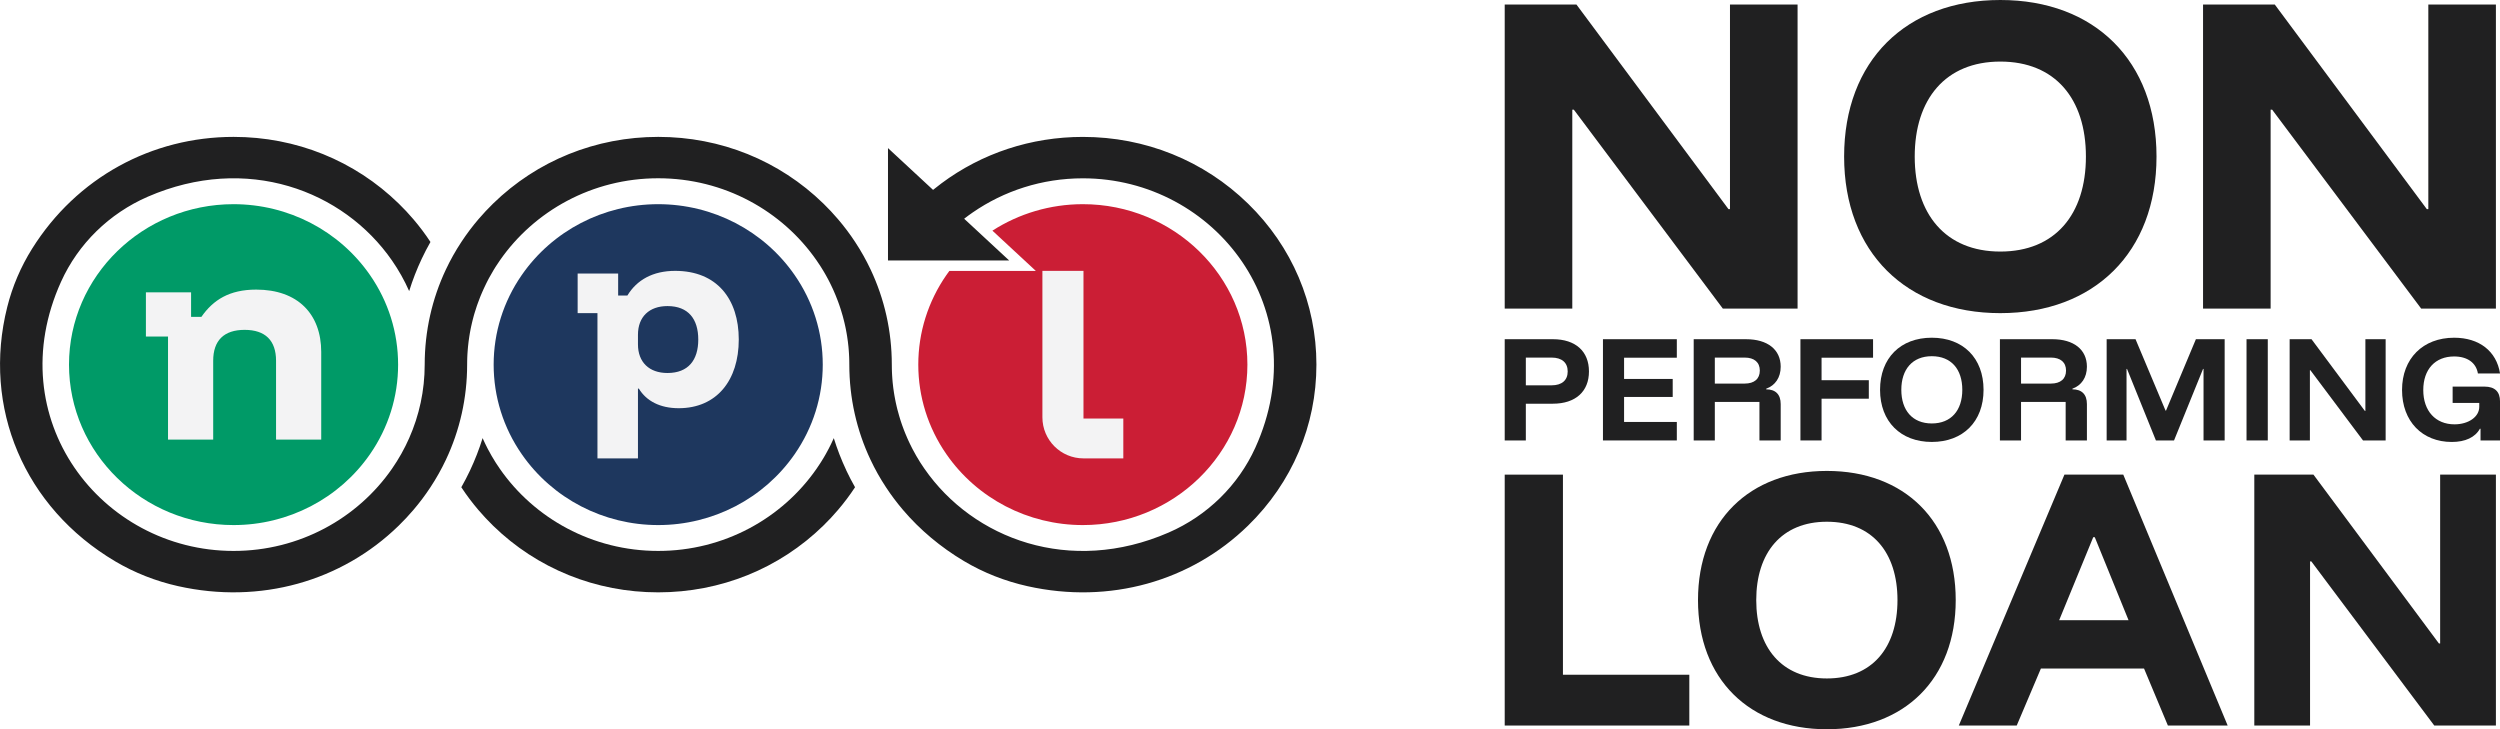
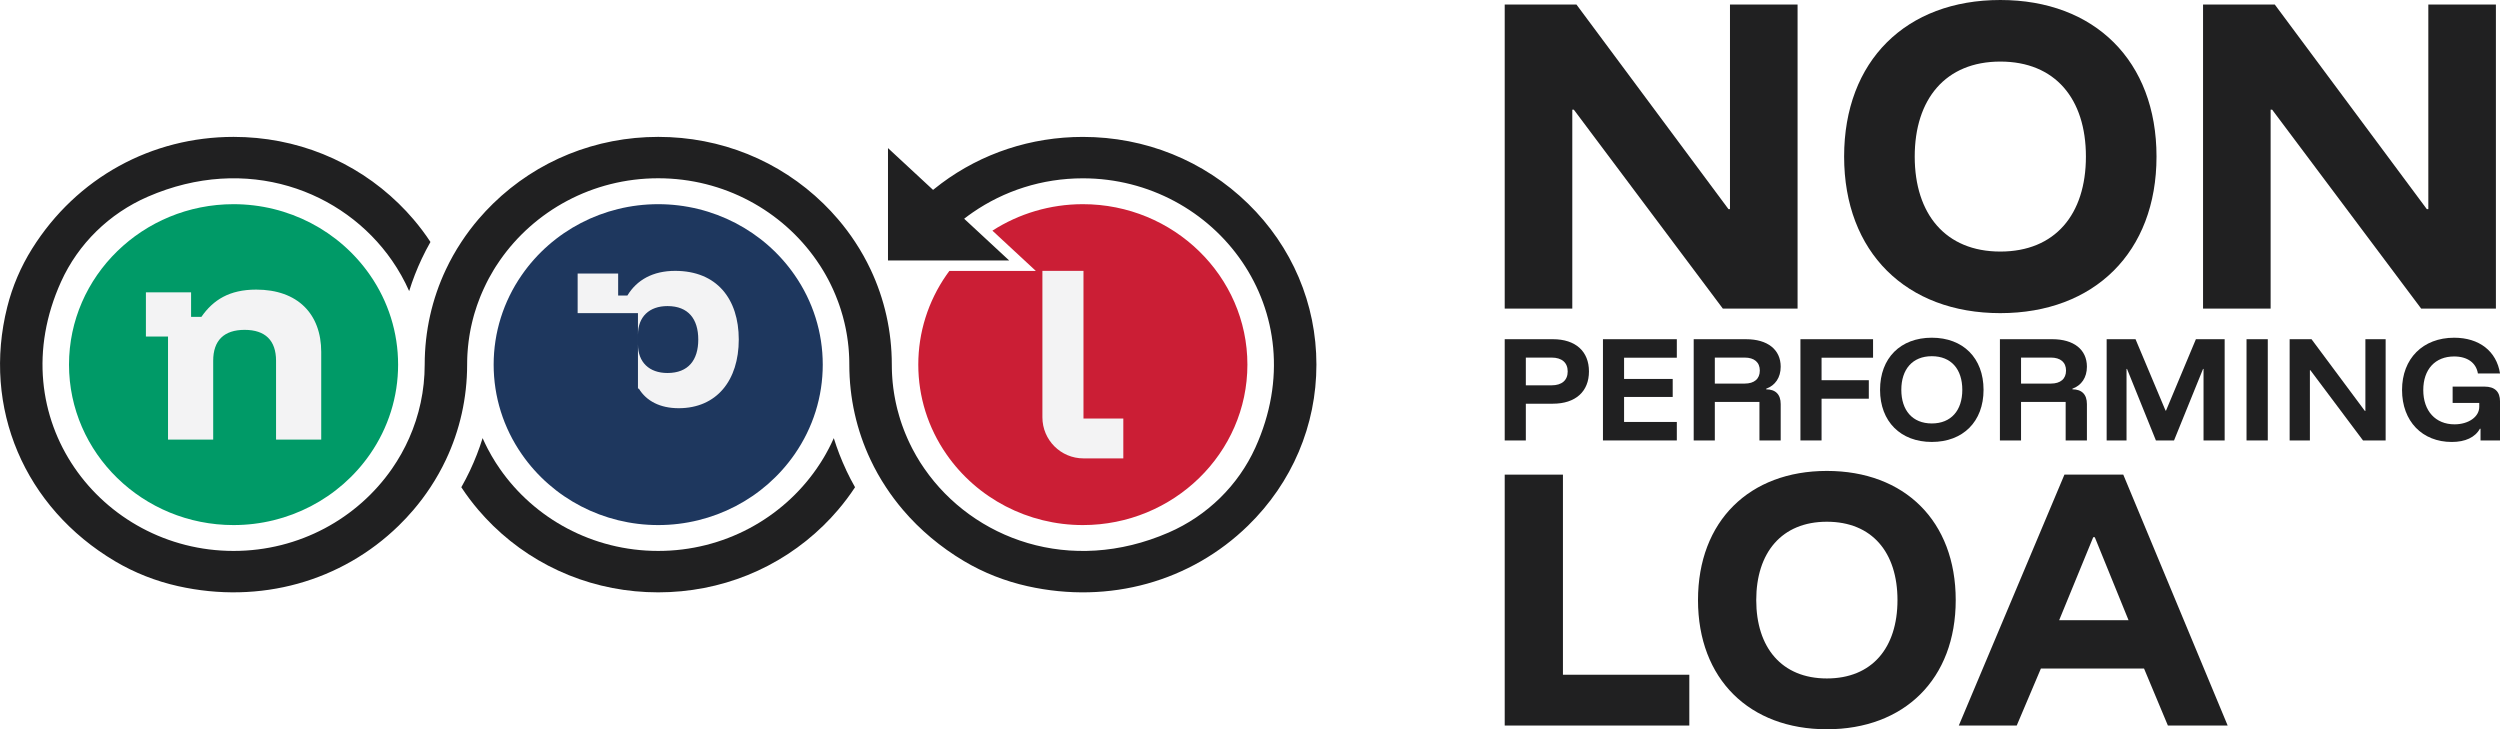
<svg xmlns="http://www.w3.org/2000/svg" id="Capa_2" data-name="Capa 2" viewBox="0 0 1948.03 568.24">
  <defs>
    <style>      .cls-1 {        fill: #f3f3f4;      }      .cls-2 {        fill: #009a67;      }      .cls-3 {        fill: #202021;      }      .cls-4 {        fill: #1e375e;      }      .cls-5 {        fill: #cb1e35;      }    </style>
  </defs>
  <g id="Capa_1-2" data-name="Capa 1">
    <polygon class="cls-3" points="1225.15 85.43 1226.32 85.43 1342.47 240.48 1400.69 240.48 1400.69 3.51 1348.02 3.51 1348.02 162.96 1346.85 162.96 1228.37 3.51 1172.49 3.51 1172.49 240.48 1225.15 240.48 1225.15 85.43" />
    <path class="cls-3" d="M1558.67,244c73.14,0,121.71-47.4,121.71-122S1632.1,0,1558.67,0s-121.71,47.39-121.71,122,48.57,122,121.71,122ZM1558.67,47.98c42.71,0,66.7,28.96,66.7,74.02s-23.99,74.02-66.7,74.02-66.7-29.26-66.7-74.02,23.99-74.02,66.7-74.02Z" />
    <polygon class="cls-3" points="1769.3 85.43 1770.47 85.43 1886.62 240.48 1944.84 240.48 1944.84 3.51 1892.18 3.51 1892.18 162.96 1891.01 162.96 1772.52 3.51 1716.64 3.51 1716.64 240.48 1769.3 240.48 1769.3 85.43" />
    <polygon class="cls-3" points="1217.86 369.84 1172.49 369.84 1172.49 565.35 1316.34 565.35 1316.34 525.76 1217.86 525.76 1217.86 369.84" />
    <path class="cls-3" d="M1423.51,366.95c-60.34,0-100.41,39.1-100.41,100.65s40.07,100.65,100.41,100.65,100.41-39.1,100.41-100.65-39.82-100.65-100.41-100.65ZM1423.51,528.66c-35.24,0-55.03-24.14-55.03-61.06s19.79-61.06,55.03-61.06,55.03,23.89,55.03,61.06-19.79,61.06-55.03,61.06Z" />
    <path class="cls-3" d="M1608.63,369.84l-82.3,195.5h45.13l18.83-44.41h80.37l18.58,44.41h46.58l-81.34-195.5h-45.86ZM1604.52,483.28l26.55-64.68h1.21l26.31,64.68h-54.06Z" />
-     <polygon class="cls-3" points="1901.39 501.39 1900.43 501.39 1802.68 369.84 1756.58 369.84 1756.58 565.35 1800.02 565.35 1800.02 437.43 1800.99 437.43 1896.81 565.35 1944.84 565.35 1944.84 369.84 1901.39 369.84 1901.39 501.39" />
    <path class="cls-3" d="M1188.95,314.57h21.04c17.73,0,28.15-9.54,28.15-25.13s-10.32-25.13-28.15-25.13h-37.5v78.89h16.46v-28.63ZM1188.95,278.63h20.06c8.08,0,12.56,3.99,12.56,10.81s-4.48,10.81-12.56,10.81h-20.06v-21.62Z" />
    <polygon class="cls-3" points="1306.6 278.73 1306.6 264.31 1249.04 264.31 1249.04 343.2 1306.6 343.2 1306.6 328.79 1265.5 328.79 1265.5 309.31 1303.39 309.31 1303.39 295.28 1265.5 295.28 1265.5 278.73 1306.6 278.73" />
    <path class="cls-3" d="M1336.21,313.21h34.77v30h16.56v-28.34c0-7.6-4.09-11.49-11.3-11.49v-.49c7.01-2.53,11.3-8.67,11.3-17.14,0-13.34-10.23-21.43-26.98-21.43h-40.81v78.89h16.46v-30ZM1336.21,278.63h23.28c7.5,0,11.78,3.7,11.78,10.13s-4.29,10.13-11.78,10.13h-23.28v-20.26Z" />
    <polygon class="cls-3" points="1419.38 310.67 1456.2 310.67 1456.2 296.26 1419.38 296.26 1419.38 278.73 1459.51 278.73 1459.51 264.31 1402.92 264.31 1402.92 343.2 1419.38 343.2 1419.38 310.67" />
    <path class="cls-3" d="M1464.96,303.76c0,24.74,16.07,40.61,40.32,40.61s40.32-15.78,40.32-40.61-15.97-40.61-40.32-40.61-40.32,15.78-40.32,40.61ZM1529.05,303.76c0,15.97-8.67,26.2-23.76,26.2s-23.76-10.23-23.76-26.2,8.67-26.2,23.76-26.2,23.76,10.13,23.76,26.2Z" />
    <path class="cls-3" d="M1626.15,285.74c0-13.34-10.23-21.43-26.98-21.43h-40.81v78.89h16.46v-30h34.77v30h16.56v-28.34c0-7.6-4.09-11.49-11.3-11.49v-.49c7.01-2.53,11.3-8.67,11.3-17.14ZM1598.1,298.89h-23.28v-20.26h23.28c7.5,0,11.78,3.7,11.78,10.13s-4.29,10.13-11.78,10.13Z" />
    <polygon class="cls-3" points="1641.53 264.31 1641.53 343.2 1657.02 343.2 1657.02 287.49 1657.41 287.49 1679.91 343.2 1694.03 343.2 1716.63 287.49 1717.02 287.49 1717.02 343.2 1733.48 343.2 1733.48 264.31 1711.07 264.31 1687.8 319.93 1687.41 319.93 1664.03 264.31 1641.53 264.31" />
    <rect class="cls-3" x="1750.52" y="264.31" width="16.56" height="78.89" />
    <polygon class="cls-3" points="1842.75 320.22 1801.16 264.31 1784.12 264.31 1784.12 343.2 1799.9 343.2 1799.9 288.47 1800.28 288.47 1841.29 343.2 1858.92 343.2 1858.92 264.31 1843.14 264.31 1843.14 320.22 1842.75 320.22" />
    <path class="cls-3" d="M1935.86,301.23h-24.74v12.76h20.75v3.02c0,7.79-8.38,13.64-19.28,13.64-14.8,0-24.35-10.42-24.35-26.69s9.35-26.2,24.06-26.2c10.23,0,17.14,4.87,18.51,13.25h17.24c-2.73-17.34-16.17-27.85-35.74-27.85-24.35,0-40.61,16.26-40.61,40.71s15.78,40.52,38.76,40.52c10.52,0,18.21-3.6,21.91-10.32h.49v9.16h15.19v-30.39c0-7.69-4.09-11.59-12.17-11.59Z" />
    <path class="cls-2" d="M310.21,284.12c0,24.99-7.57,49.12-21.89,69.79-23.97,34.59-63.72,55.23-106.33,55.23-70.7,0-128.22-56.08-128.22-125.02s57.52-125.02,128.22-125.02c42.61,0,82.36,20.65,106.32,55.23,14.33,20.66,21.9,44.8,21.9,69.79Z" />
    <g>
      <path class="cls-3" d="M659.33,366.23c-3.81-8.1-7.01-16.39-9.63-24.83-.56,1.27-1.14,2.53-1.75,3.78-.25.54-.51,1.08-.78,1.61-.38.78-.77,1.56-1.17,2.32-.2.4-.41.79-.62,1.18-.59,1.12-1.19,2.23-1.81,3.34-.22.4-.45.81-.69,1.21-.12.19-.22.4-.34.59-.22.39-.45.77-.68,1.15-.58.98-1.17,1.95-1.78,2.91-.3.48-.6.96-.91,1.44-.92,1.44-1.87,2.85-2.84,4.25-26.79,38.65-72.13,64.11-123.46,64.11s-96.68-25.46-123.46-64.11c-.97-1.4-1.92-2.82-2.84-4.25-.2-.31-.4-.62-.6-.93-2.03-3.22-3.94-6.53-5.71-9.9-.17-.33-.35-.66-.52-1-.6-1.17-1.19-2.35-1.75-3.53-.43-.87-.84-1.75-1.23-2.63-.25-.52-.48-1.04-.7-1.56-2.66,8.61-5.95,17.04-9.84,25.3-2.08,4.4-4.33,8.74-6.75,12.99,4.04,6.15,8.49,12.08,13.34,17.76,3.57,4.19,7.37,8.25,11.37,12.16,34.38,33.52,80.08,51.98,128.69,51.98s94.31-18.45,128.68-51.98c4-3.9,7.8-7.96,11.37-12.16,4.85-5.68,9.31-11.61,13.35-17.76-2.37-4.15-4.57-8.38-6.61-12.69-.12-.25-.24-.5-.36-.76Z" />
      <path class="cls-3" d="M972.46,158.65c-34.37-33.52-80.07-51.97-128.68-51.97-40.35,0-78.68,12.71-110.21,36.2-2.21,1.64-4.38,3.34-6.52,5.08l-35.12-32.57v87.55h28.34s.03.07.05.11c.02-.04.05-.07.08-.11h65.93l-19.9-18.45-15.15-14.05c2.19-1.7,4.42-3.34,6.71-4.91,24.26-16.74,53.87-26.58,85.79-26.58,103.47,0,182.64,103.45,134.41,209.85-13.34,29.43-37.44,53.09-67.59,66.18-76.84,33.37-152.26,5.1-190.28-49.77-.97-1.4-1.92-2.82-2.84-4.25-.2-.31-.39-.62-.6-.92-2.02-3.22-3.93-6.53-5.7-9.91-.17-.33-.35-.66-.52-1-.6-1.18-1.19-2.35-1.75-3.53-.42-.87-.84-1.75-1.23-2.63-.24-.52-.48-1.04-.7-1.57-.5-1.1-.97-2.2-1.41-3.31-.24-.56-.47-1.12-.68-1.68-.24-.55-.45-1.12-.66-1.69-.9-2.31-1.72-4.65-2.48-7.02-.16-.45-.29-.9-.42-1.35-.05-.13-.09-.27-.12-.41-.17-.51-.32-1.01-.47-1.53-.52-1.74-1.01-3.49-1.46-5.27-.2-.76-.38-1.53-.56-2.29-.19-.78-.37-1.56-.53-2.35-.06-.24-.11-.47-.16-.7-.16-.74-.31-1.49-.45-2.24-.16-.76-.3-1.52-.43-2.29-.04-.18-.07-.38-.11-.57-.16-.83-.29-1.66-.42-2.51-.42-2.62-.75-5.26-1.02-7.92-.02-.16-.03-.33-.05-.49-.08-.83-.15-1.66-.21-2.51-.07-.92-.14-1.84-.19-2.76v-.02c-.05-.72-.09-1.44-.11-2.16-.02-.17-.02-.34-.02-.51-.02-.35-.02-.69-.03-1.03-.02-.41-.03-.83-.04-1.25-.02-.49-.02-1-.02-1.49,0-.64-.02-1.29-.02-1.93,0-26.02-5.7-51.2-16.54-74.14h0c-3.49-7.39-7.5-14.54-12.04-21.42-4.03-6.15-8.5-12.1-13.35-17.77-3.57-4.19-7.37-8.25-11.37-12.15-34.38-33.52-80.08-51.97-128.69-51.97s-94.31,18.45-128.69,51.97c-4,3.9-7.79,7.97-11.38,12.15-4.85,5.67-9.3,11.61-13.34,17.76-4.55,6.88-8.56,14.03-12.04,21.42-10.84,22.94-16.54,48.12-16.54,74.14,0,20.32-4.31,39.69-12.09,57.28h0c-3.69,8.38-8.18,16.33-13.35,23.8-26.79,38.65-72.14,64.11-123.47,64.11-103.47,0-182.64-103.45-134.41-209.85,13.34-29.43,37.44-53.09,67.59-66.18,76.84-33.37,152.26-5.1,190.28,49.77,5.17,7.47,9.66,15.43,13.35,23.8,2.66-8.6,5.95-17.05,9.84-25.3,2.07-4.41,4.33-8.73,6.75-12.98-4.04-6.15-8.5-12.1-13.35-17.77-3.57-4.19-7.37-8.25-11.38-12.15-34.37-33.52-80.07-51.97-128.68-51.97-63.6,0-122.2,31.58-157.01,87.16-8.79,14.03-15.32,29.32-19.33,45.3-19.75,78.53,13.27,156.35,84.14,198.3,15.11,8.94,31.63,15.42,48.85,19.28,64.14,14.4,127.57-3.75,172.03-47.12,4.01-3.91,7.8-7.97,11.38-12.16,4.85-5.67,9.3-11.61,13.35-17.76,4.53-6.88,8.55-14.03,12.04-21.42,10.84-22.94,16.54-48.11,16.54-74.13,0-.64,0-1.29.02-1.93,0-.5,0-1,.02-1.49,0-.42.02-.84.04-1.25,0-.34.02-.68.03-1.03,0-.18,0-.34.02-.51.02-.72.06-1.44.11-2.16v-.02c.05-.92.12-1.84.2-2.76.07-.84.13-1.67.21-2.51.02-.16.03-.33.05-.5.27-2.66.6-5.3,1.02-7.92.13-.84.26-1.68.41-2.51.04-.2.07-.39.11-.58.13-.76.28-1.52.42-2.28.15-.74.3-1.49.46-2.24.05-.24.1-.47.16-.7.17-.79.35-1.58.54-2.36.19-.76.37-1.53.56-2.29.27-1.04.54-2.07.82-3.1.18-.64.36-1.27.55-1.89.57-1.95,1.18-3.88,1.84-5.79.25-.71.5-1.41.76-2.11.52-1.47,1.06-2.92,1.64-4.36.22-.55.43-1.1.66-1.64.46-1.13.94-2.24,1.44-3.35,0-.02.02-.06.04-.08.2-.5.43-.99.66-1.49.61-1.35,1.24-2.69,1.9-4.01.32-.64.64-1.28.96-1.91.19-.37.37-.73.56-1.09.27-.53.55-1.04.82-1.56,1.2-2.21,2.45-4.39,3.75-6.54.22-.35.44-.71.66-1.05.18-.3.38-.6.55-.91.2-.31.4-.62.6-.92.92-1.44,1.87-2.85,2.84-4.25,26.79-38.65,72.13-64.11,123.46-64.11s96.68,25.46,123.47,64.11c.97,1.4,1.92,2.82,2.84,4.25.3.47.61.95.91,1.44.6.96,1.2,1.94,1.78,2.91.24.39.46.78.68,1.16.12.2.23.39.34.59.23.4.47.8.69,1.21.6,1.05,1.17,2.11,1.74,3.18.47.87.91,1.75,1.35,2.64.3.6.6,1.18.87,1.78.5,1.02.98,2.05,1.45,3.07.24.52.48,1.04.7,1.57h0c.5,1.11.97,2.2,1.41,3.31.62,1.47,1.2,2.95,1.75,4.46.34.87.66,1.75.96,2.64.36,1.04.71,2.06,1.05,3.11.16.45.29.9.43,1.36.41,1.27.8,2.56,1.15,3.86.13.44.26.9.38,1.34.42,1.51.8,3.04,1.16,4.56.19.76.35,1.52.51,2.28.07.24.11.47.16.7.16.74.31,1.49.46,2.24.15.76.29,1.52.42,2.28.04.19.07.38.11.58.16.82.29,1.66.42,2.51.42,2.61.75,5.26,1.02,7.92.02.16.03.33.05.5.08.83.15,1.66.21,2.51.07.92.14,1.84.19,2.76v.02c.06.72.09,1.44.11,2.16.02.17.02.33.02.51.02.35.02.69.03,1.03.02.41.03.83.04,1.25.02.49.02.99.02,1.49,0,.64.02,1.29.02,1.93,0,26.02,5.7,51.19,16.54,74.13h0c3.48,7.4,7.5,14.55,12.04,21.42,4.04,6.15,8.5,12.09,13.34,17.76,13.1,15.38,29.2,28.92,47.5,39.8,15.26,9.08,31.98,15.62,49.41,19.51,64.08,14.32,127.42-3.84,171.84-47.16,34.37-33.52,53.3-78.08,53.3-125.47s-18.93-91.96-53.3-125.47Z" />
    </g>
    <path class="cls-4" d="M641.1,284.12c0,24.99-7.57,49.12-21.89,69.79-23.97,34.59-63.72,55.23-106.33,55.23s-82.36-20.65-106.32-55.23c-14.33-20.66-21.9-44.8-21.9-69.79s7.57-49.12,21.89-69.79c23.97-34.59,63.72-55.23,106.33-55.23s82.36,20.65,106.32,55.23c14.33,20.66,21.9,44.8,21.9,69.79Z" />
    <path class="cls-5" d="M971.99,284.12c0,68.94-57.51,125.02-128.22,125.02-42.61,0-82.37-20.65-106.33-55.23-14.32-20.66-21.9-44.8-21.9-69.79s7.57-49.12,21.89-69.79c.76-1.09,1.53-2.18,2.33-3.24h67.36l-33.82-31.36c20.64-13.28,45.05-20.63,70.47-20.63,70.7,0,128.22,56.09,128.22,125.02Z" />
    <path class="cls-1" d="M130.91,262.21h-17.22v-34.44h35.2v19.13h8.04c9.18-13.2,21.81-21.24,42.67-21.24,32.53,0,50.7,19.13,50.7,48.6v68.3h-35.2v-61.42c0-15.88-8.42-24.11-24.49-24.11s-24.49,8.23-24.49,24.11v61.42h-35.2v-80.36Z" />
-     <path class="cls-1" d="M465.55,243.99h-15.44v-30.87h31.56v17.15h7.2c7.38-12.18,19.9-19.21,37.22-19.21,32.42,0,49.57,21.78,49.57,53.51s-17.15,53.51-46.82,53.51c-14.58,0-25.21-5.66-31.04-15.26h-.69v54.37h-31.56v-113.2ZM544.1,264.57c0-15.95-7.72-26.07-24.01-26.07-14.24,0-22.98,8.4-22.98,22.3v7.55c0,13.89,8.75,22.3,22.98,22.3,16.29,0,24.01-10.12,24.01-26.07Z" />
+     <path class="cls-1" d="M465.55,243.99h-15.44v-30.87h31.56v17.15h7.2c7.38-12.18,19.9-19.21,37.22-19.21,32.42,0,49.57,21.78,49.57,53.51s-17.15,53.51-46.82,53.51c-14.58,0-25.21-5.66-31.04-15.26h-.69v54.37v-113.2ZM544.1,264.57c0-15.95-7.72-26.07-24.01-26.07-14.24,0-22.98,8.4-22.98,22.3v7.55c0,13.89,8.75,22.3,22.98,22.3,16.29,0,24.01-10.12,24.01-26.07Z" />
    <path class="cls-1" d="M844.26,326.14v-115.09h-32.01v114.12c0,17.68,14.33,32.01,32.01,32.01h31.04v-31.04h-31.04Z" />
  </g>
</svg>